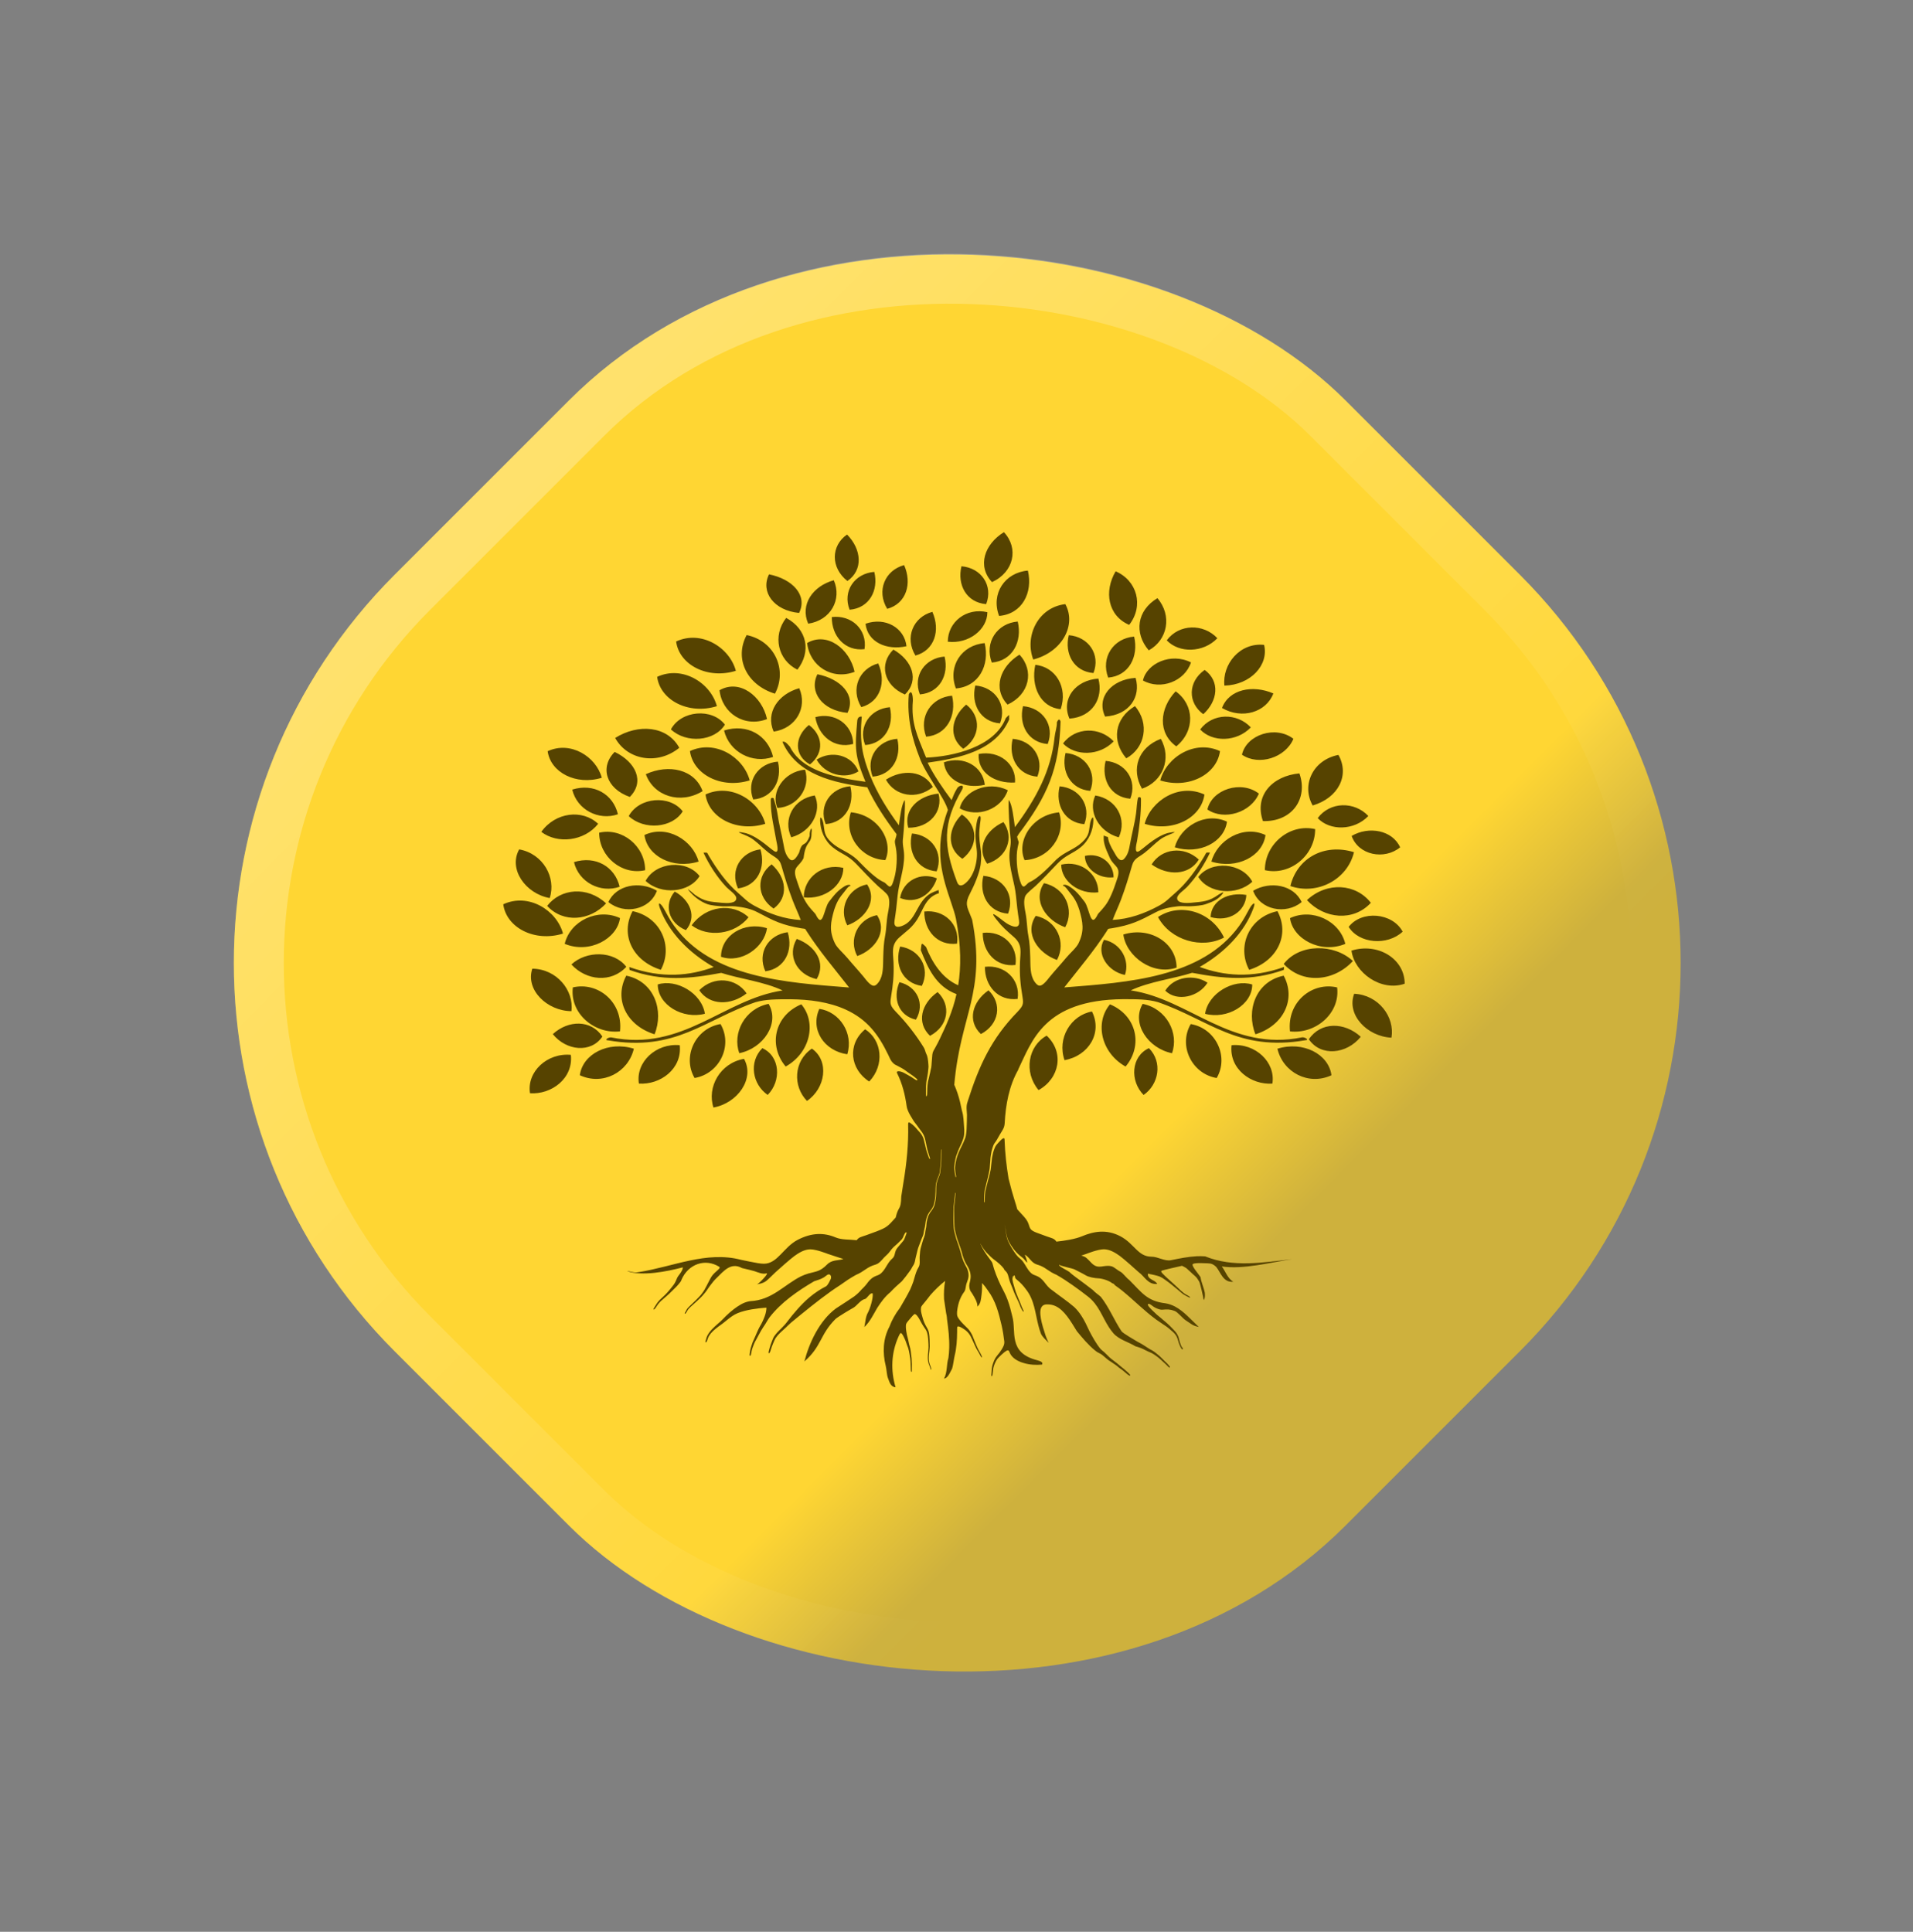
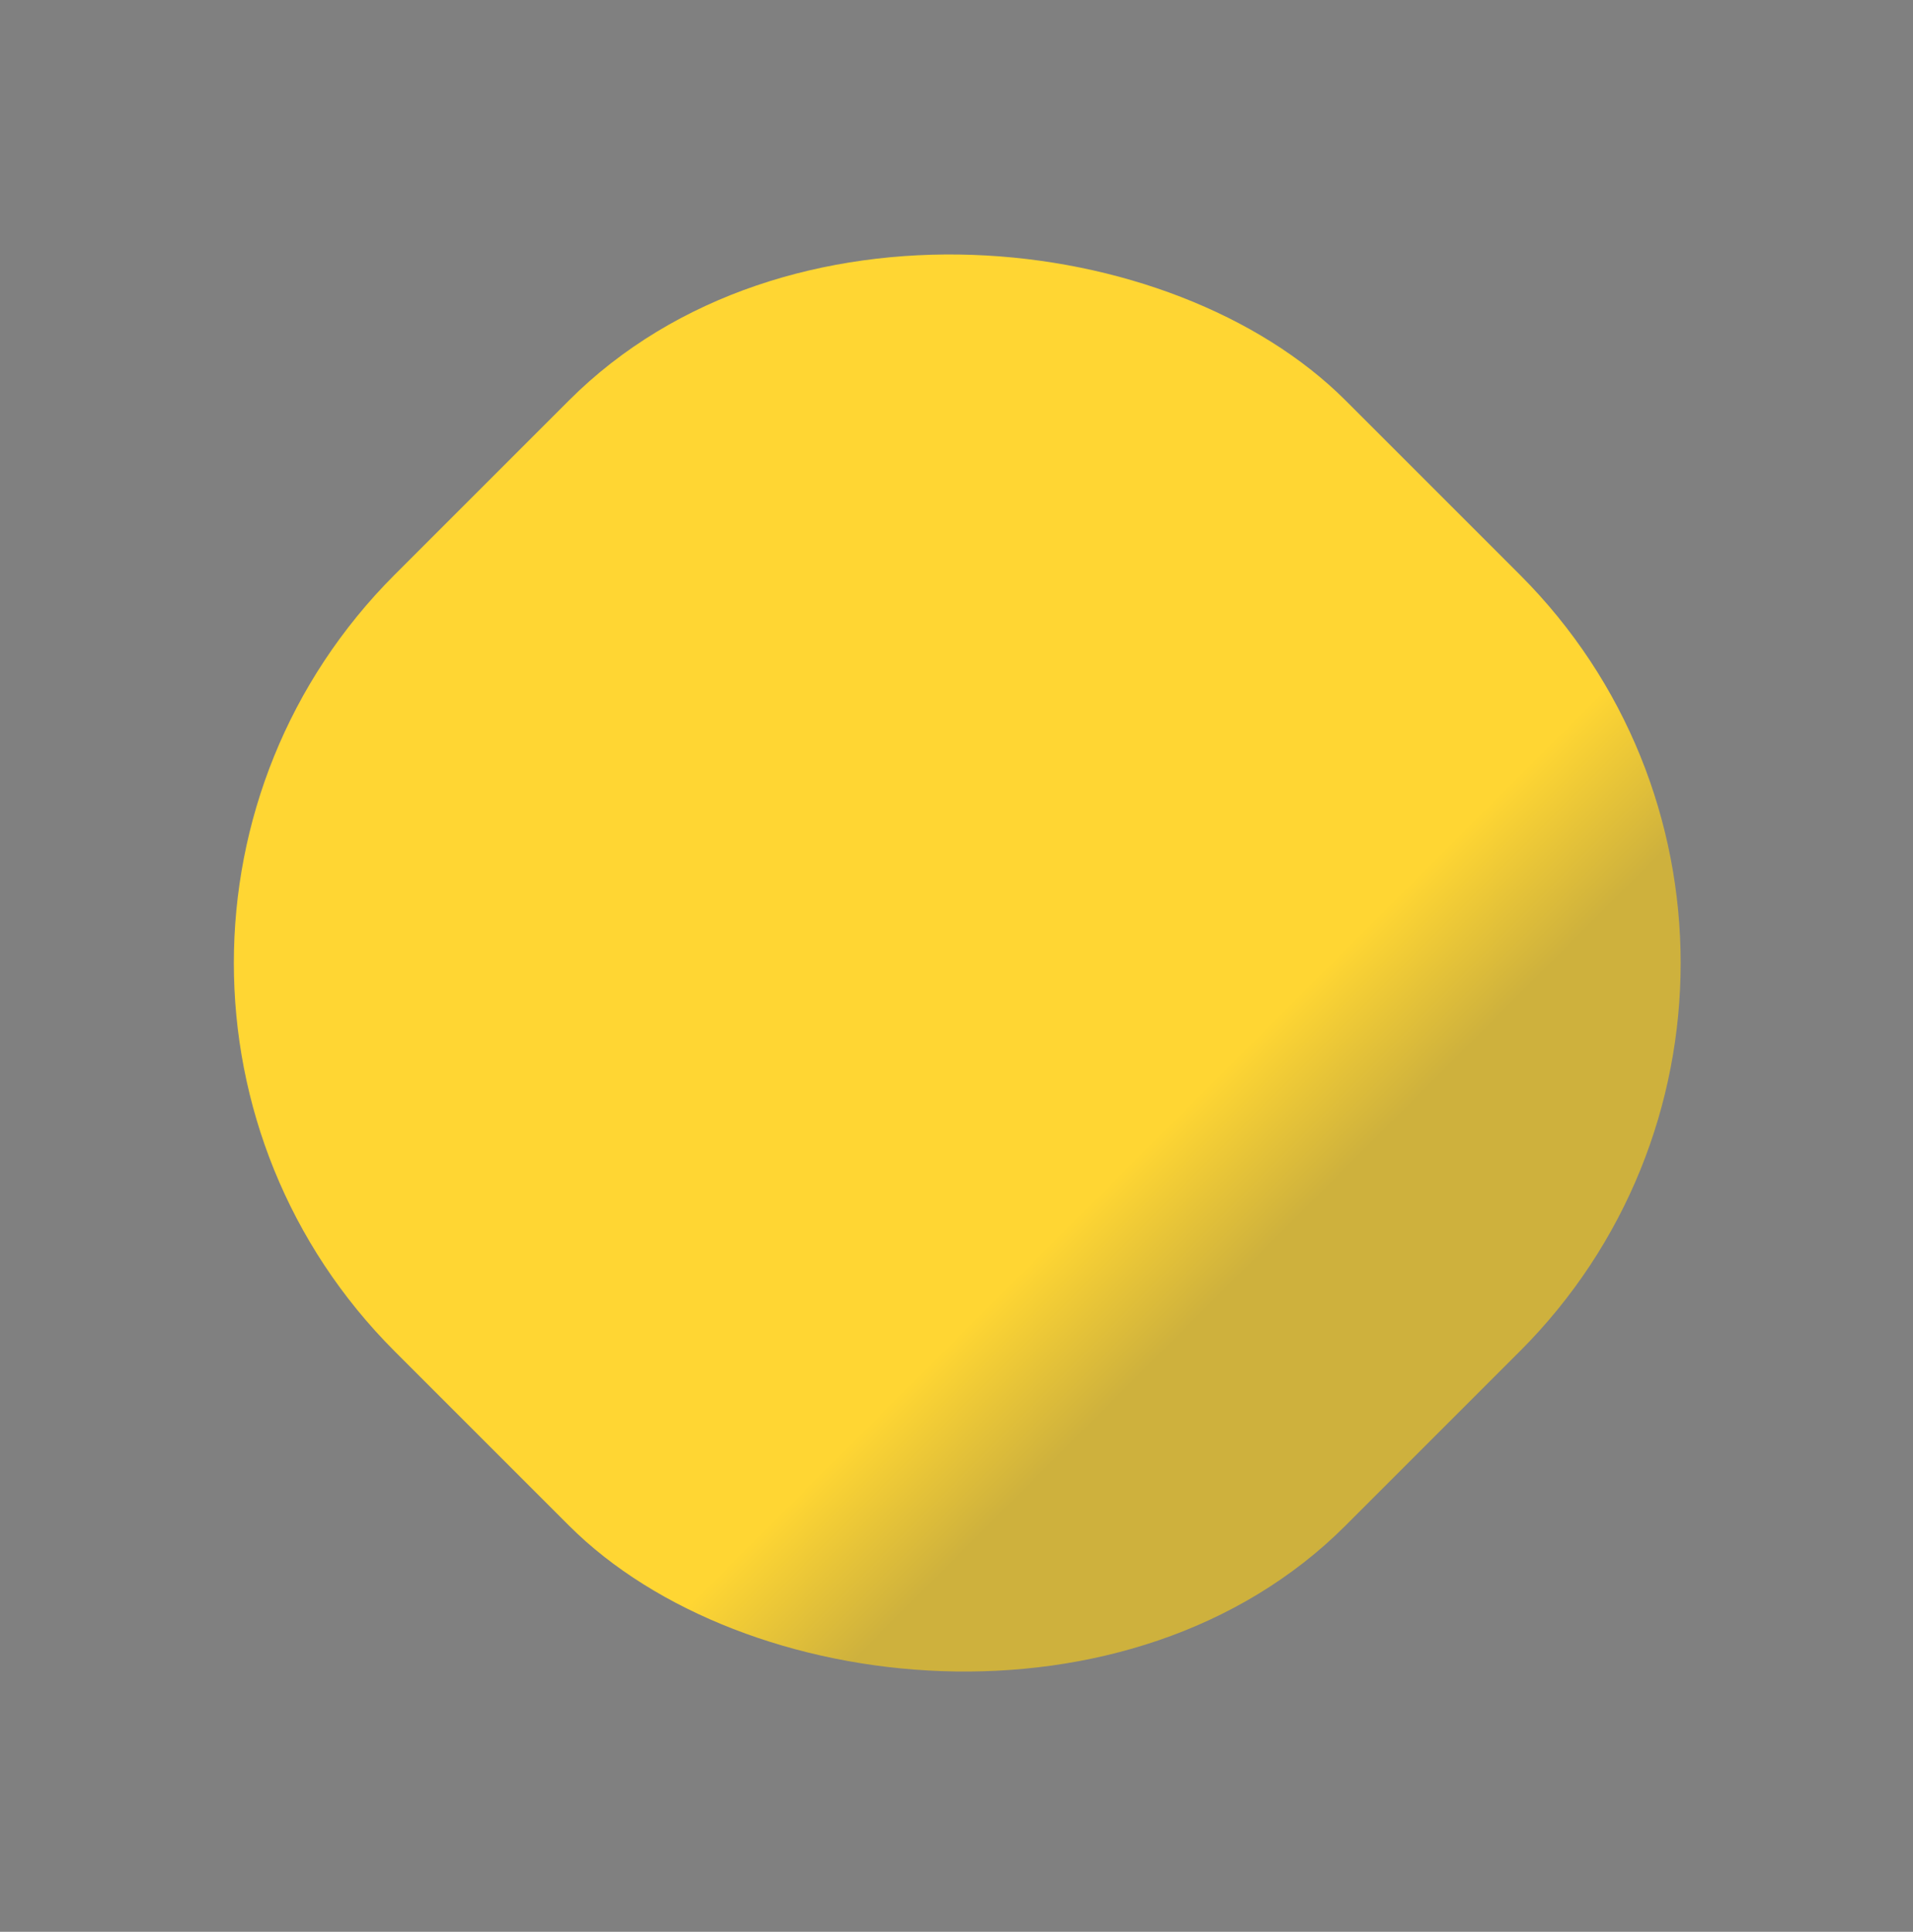
<svg xmlns="http://www.w3.org/2000/svg" width="101" height="102" viewBox="0 0 101 102" fill="none">
  <rect x="0" y="0" width="101" height="102" fill="#808080" stroke="none" />
  <rect x="0.335" y="50.847" width="71" height="71" rx="28.997" transform="rotate(-45 0.335 50.847)" fill="url(#paint0_linear_1899_151)" />
-   <rect x="2.199" y="50.847" width="68.364" height="68.364" rx="27.679" transform="rotate(-45 2.199 50.847)" stroke="url(#paint1_linear_1899_151)" stroke-opacity="0.28" stroke-width="2.636" />
-   <path fill-rule="evenodd" clip-rule="evenodd" d="M53.766 56.471C53.27 57.344 53.096 58.329 53.044 59.306C53.031 59.563 52.914 59.688 52.79 59.902C52.737 59.994 52.684 60.091 52.63 60.183C52.548 60.324 52.463 60.389 52.416 60.559C52.382 60.68 52.349 60.766 52.331 60.891C52.32 60.972 52.301 61.045 52.294 61.128C52.283 61.238 52.285 61.343 52.271 61.452C52.262 61.533 52.259 61.607 52.253 61.688C52.247 61.756 52.227 61.834 52.215 61.904C52.195 62.023 52.158 62.151 52.131 62.27C52.114 62.341 52.093 62.403 52.078 62.477C52.056 62.572 52.04 62.656 52.012 62.751C51.956 62.943 51.959 63.221 51.953 63.424C51.953 63.447 51.948 63.468 51.959 63.488C51.988 63.485 51.985 63.438 51.986 63.418C52.008 63.164 51.985 62.977 52.066 62.721C52.102 62.603 52.119 62.478 52.157 62.359C52.18 62.287 52.198 62.206 52.219 62.131C52.253 62.009 52.277 61.885 52.305 61.763C52.321 61.686 52.324 61.578 52.335 61.498C52.344 61.426 52.352 61.374 52.358 61.303C52.368 61.17 52.381 61.084 52.413 60.954C52.431 60.877 52.44 60.82 52.469 60.742C52.553 60.524 52.548 60.51 52.714 60.332C52.769 60.274 52.909 60.109 52.987 60.098C53.049 60.088 53.038 60.187 53.04 60.227C53.063 60.897 53.139 61.567 53.249 62.23C53.491 63.211 53.649 63.597 53.707 63.85L54.074 64.254C54.491 64.722 54.176 64.872 54.718 65.082C54.902 65.153 55.088 65.218 55.272 65.285C55.551 65.385 55.654 65.383 55.776 65.559C56.187 65.515 56.76 65.43 57.119 65.278C57.733 65.02 58.412 64.888 59.151 65.275C59.893 65.663 60.074 66.353 60.794 66.353C61.129 66.35 61.493 66.608 61.83 66.537C62.277 66.445 62.728 66.354 63.179 66.33C63.328 66.323 63.479 66.324 63.629 66.336C65.114 66.94 66.696 66.656 68.217 66.486C67.061 66.656 65.662 67.038 64.506 66.869C64.689 67.097 64.811 67.508 65.115 67.677C64.569 67.734 64.447 67.168 64.203 66.884C64.082 66.77 63.96 66.713 63.852 66.71C63.692 66.693 63.515 66.702 63.375 66.691C63.208 66.691 63.042 66.701 62.984 66.737C62.926 66.774 62.998 66.903 63.099 67.045C63.202 67.189 63.331 67.345 63.386 67.439C63.412 67.679 63.567 68.012 63.61 68.259C63.639 68.549 63.556 68.688 63.544 68.609C63.533 68.528 63.488 68.315 63.439 68.109C63.39 67.904 63.337 67.708 63.311 67.664C63.258 67.576 63.185 67.447 63.074 67.358C62.962 67.268 62.704 67.011 62.64 66.963C62.576 66.915 62.407 66.834 62.407 66.834C62.288 66.861 61.385 67.064 61.333 67.094C61.266 67.131 61.356 67.216 61.388 67.251C61.463 67.332 61.56 67.42 61.642 67.497C61.712 67.564 61.789 67.626 61.86 67.694C61.971 67.798 62.086 67.896 62.195 68.002C62.282 68.089 62.384 68.181 62.48 68.259C62.58 68.343 62.685 68.379 62.787 68.45C62.856 68.496 62.847 68.537 62.774 68.501C62.694 68.461 62.599 68.413 62.523 68.368C62.433 68.316 62.297 68.195 62.213 68.124C62.098 68.026 61.991 67.936 61.871 67.842C61.781 67.772 61.708 67.711 61.614 67.646C61.413 67.507 61.332 67.422 61.078 67.355C60.972 67.328 60.898 67.308 60.79 67.288C60.744 67.28 60.695 67.27 60.651 67.254C60.621 67.244 60.609 67.249 60.604 67.284C60.595 67.359 60.641 67.437 60.697 67.487C60.825 67.599 61.012 67.636 61.1 67.791C60.613 67.847 60.431 67.393 60.121 67.173C60.032 67.092 59.838 66.918 59.639 66.745C59.441 66.571 59.237 66.398 59.126 66.317C58.903 66.155 58.596 65.962 58.279 65.962C57.961 65.962 57.358 66.204 57.358 66.204L57.085 66.296C57.35 66.36 57.393 66.451 57.633 66.693C58.004 67.068 58.272 66.745 58.698 66.864C58.827 66.903 59.028 67.09 59.155 67.148C59.281 67.206 59.489 67.497 59.611 67.573C60.277 68.234 60.554 68.701 61.527 68.814C61.709 68.843 61.877 68.902 62.034 68.985C62.504 69.232 62.88 69.679 63.291 70.062C62.972 70.005 62.888 69.896 62.593 69.707C62.445 69.614 62.168 69.263 62.009 69.215C61.778 69.127 61.618 69.128 61.377 69.152C61.251 69.165 61.108 69.103 60.998 69.049C60.895 68.997 60.846 68.949 60.756 68.888C60.723 68.867 60.636 68.813 60.607 68.867C60.577 68.922 60.711 69.054 60.749 69.097C60.811 69.168 60.901 69.245 60.971 69.313C61.052 69.392 61.106 69.445 61.199 69.514C61.265 69.562 61.329 69.626 61.394 69.68C61.487 69.757 61.575 69.828 61.662 69.91C61.72 69.964 61.766 70.004 61.821 70.064C61.997 70.254 62.128 70.347 62.221 70.6C62.253 70.687 62.262 70.779 62.293 70.868C62.328 70.975 62.366 71.082 62.425 71.179C62.477 71.265 62.393 71.013 62.44 71.135C62.449 71.161 62.477 71.243 62.426 71.246C62.381 71.249 62.32 71.108 62.303 71.076C62.258 70.981 62.213 70.85 62.188 70.748C62.122 70.492 61.99 70.377 61.79 70.208C61.722 70.15 61.668 70.103 61.594 70.049C61.417 69.923 61.231 69.812 61.055 69.683C60.418 69.219 59.878 68.661 59.272 68.168C59.158 68.075 59.04 67.984 58.917 67.9C58.754 67.788 58.905 67.828 58.716 67.751C58.529 67.6 58.165 67.501 57.985 67.496C57.807 67.49 57.487 67.437 57.323 67.337C57.195 67.257 56.799 67.061 56.708 67.014C56.636 66.977 56.103 66.872 55.913 66.783C55.884 66.859 56.411 67.111 56.455 67.155C56.554 67.253 56.677 67.344 56.784 67.426C56.947 67.549 57.11 67.67 57.276 67.791C57.417 67.896 57.557 68.001 57.697 68.112C57.816 68.248 57.999 68.361 58.121 68.475C58.567 69.043 58.823 69.71 59.215 70.294C59.292 70.4 59.896 70.746 60.067 70.849C60.158 70.903 60.248 70.939 60.339 71.001C60.418 71.053 60.493 71.094 60.571 71.15C60.657 71.212 60.749 71.257 60.842 71.309C60.918 71.351 60.994 71.412 61.061 71.466C61.173 71.553 61.269 71.638 61.365 71.74C61.447 71.827 61.536 71.909 61.623 71.993C61.652 72.021 61.775 72.159 61.77 72.19C61.766 72.237 61.7 72.184 61.685 72.172C61.639 72.129 61.604 72.082 61.556 72.04C61.454 71.949 61.358 71.859 61.257 71.766C61.158 71.672 60.908 71.489 60.785 71.433C60.676 71.385 60.577 71.347 60.472 71.289C60.403 71.25 60.318 71.213 60.245 71.181C60.163 71.144 60.036 71.113 59.945 71.083C59.581 70.856 59.094 70.742 58.789 70.403C58.698 70.298 58.619 70.19 58.547 70.079C58.186 69.521 58.007 68.897 57.44 68.458C57.308 68.353 57.172 68.252 57.038 68.151C56.769 67.951 56.495 67.76 56.218 67.578C56.074 67.486 55.93 67.395 55.781 67.312C55.694 67.27 55.602 67.234 55.519 67.183C55.229 67.007 55.103 66.874 54.774 66.776L54.75 66.769C54.447 66.674 54.368 66.402 54.129 66.259C54.106 66.245 54.112 66.265 54.118 66.282C54.135 66.333 54.159 66.374 54.176 66.431C54.185 66.462 54.244 66.647 54.231 66.665C54.199 66.659 54.08 66.493 54.04 66.455C53.981 66.397 53.899 66.343 53.833 66.286C53.718 66.187 53.603 66.064 53.512 65.944C53.434 65.84 53.344 65.704 53.281 65.592C53.211 65.471 53.145 65.268 53.127 65.132C53.116 65.047 53.098 64.966 53.087 64.879C53.08 64.811 53.052 64.724 53.034 64.658C53.052 64.743 53.077 64.805 53.084 64.896C53.092 64.976 53.108 65.049 53.116 65.127C53.134 65.309 53.206 65.524 53.299 65.684C53.366 65.799 53.422 65.91 53.497 66.022C53.602 66.181 53.702 66.336 53.859 66.458C53.984 66.556 54.06 66.681 54.139 66.813C54.168 66.858 54.194 66.903 54.223 66.949C54.331 67.121 54.45 67.275 54.645 67.335C54.898 67.422 55.022 67.551 55.135 67.694C55.248 67.836 55.35 67.99 55.555 68.126C55.93 68.418 56.356 68.702 56.717 69.013C56.86 69.149 56.979 69.3 57.082 69.455C57.169 69.585 57.244 69.72 57.314 69.858C57.384 69.995 57.448 70.135 57.513 70.274C57.676 70.587 57.88 70.957 58.109 71.231C58.148 71.277 58.246 71.346 58.297 71.392C58.36 71.448 58.418 71.51 58.478 71.568C58.544 71.631 58.593 71.689 58.667 71.744C58.772 71.821 58.874 71.905 58.98 71.984C59.047 72.037 59.106 72.091 59.171 72.145C59.257 72.216 59.337 72.275 59.416 72.353C59.445 72.382 59.489 72.424 59.519 72.447C59.503 72.427 59.435 72.366 59.412 72.342C59.412 72.342 59.278 72.212 59.314 72.244C59.406 72.325 59.489 72.413 59.581 72.497C59.599 72.514 59.718 72.616 59.658 72.635C59.614 72.649 59.465 72.517 59.429 72.486C59.36 72.427 59.302 72.375 59.228 72.319C59.203 72.301 59.014 72.169 59.016 72.159C59.017 72.148 58.728 71.95 58.698 71.932C58.645 71.898 58.579 71.857 58.529 71.821C58.462 71.774 58.384 71.7 58.317 71.645C58.205 71.551 58.174 71.513 58.034 71.446C57.934 71.4 57.901 71.375 57.816 71.306C57.451 71.01 57.152 70.646 56.857 70.291C56.772 70.157 56.69 70.02 56.606 69.886C56.266 69.351 55.889 68.873 55.321 68.873C54.794 68.836 54.888 69.453 55.063 70.071C55.108 70.225 55.156 70.379 55.205 70.523C55.255 70.667 55.315 70.797 55.368 70.905C55.213 70.742 55.016 70.575 54.954 70.406C54.904 70.274 54.862 70.139 54.828 70.005C54.652 69.332 54.619 68.647 54.167 68.076C54.031 67.889 53.873 67.716 53.681 67.564C53.614 67.508 53.594 67.483 53.584 67.4C53.573 67.305 53.512 67.337 53.492 67.42C53.485 67.454 53.48 67.5 53.48 67.535C53.48 67.535 53.468 67.308 53.454 67.389C53.439 67.473 53.459 67.625 53.48 67.708C53.509 67.818 53.544 67.931 53.576 68.041C53.606 68.15 53.649 68.276 53.695 68.38C53.725 68.451 53.751 68.522 53.78 68.591C53.801 68.641 53.826 68.689 53.845 68.742C53.868 68.797 53.885 68.837 53.905 68.895C53.935 68.995 53.963 69.041 54.007 69.134C54.013 69.148 54.074 69.263 54.025 69.256C54.001 69.253 53.943 69.132 53.929 69.108C53.888 69.033 53.865 68.979 53.838 68.897C53.801 68.789 53.736 68.671 53.689 68.564C53.641 68.458 53.59 68.364 53.548 68.256C53.517 68.173 53.483 68.096 53.453 68.009C53.405 67.874 53.338 67.751 53.299 67.611C53.271 67.518 53.247 67.423 53.22 67.329C53.178 67.19 53.131 67.156 53.034 67.054C52.987 67.004 53.034 67.034 53.008 66.996C52.885 66.823 52.667 66.641 52.49 66.512C52.404 66.448 52.356 66.405 52.282 66.333C52.164 66.219 52.05 66.106 51.954 65.975C51.881 65.876 51.828 65.783 51.767 65.678C51.718 65.596 51.833 65.827 51.833 65.827C51.916 65.989 51.997 66.123 52.105 66.272C52.172 66.363 52.234 66.454 52.303 66.544C52.337 66.59 52.384 66.651 52.398 66.705C52.496 67.094 52.655 67.49 52.83 67.855C52.891 67.981 52.953 68.105 53.019 68.228C53.156 68.493 53.255 68.775 53.334 69.061C53.375 69.206 53.41 69.351 53.445 69.497C53.676 70.294 53.189 71.426 54.771 71.824C54.987 71.878 55.076 71.952 55.015 72.051C54.862 72.065 54.7 72.068 54.534 72.057C54.369 72.044 54.203 72.016 54.046 71.967C53.891 71.925 53.739 71.859 53.609 71.771C53.48 71.682 53.372 71.57 53.312 71.428C53.27 71.334 53.262 71.256 53.133 71.323C53.034 71.374 52.717 71.666 52.65 71.76C52.56 71.888 52.469 72.102 52.443 72.251C52.426 72.359 52.423 72.467 52.405 72.572C52.402 72.593 52.388 72.673 52.352 72.662C52.326 72.653 52.341 72.556 52.343 72.532C52.358 72.322 52.352 72.202 52.425 71.996C52.49 71.814 52.53 71.716 52.656 71.563C52.749 71.451 52.815 71.37 52.889 71.245C52.973 71.101 53.041 70.985 53.022 70.816C52.988 70.531 52.944 70.252 52.879 69.971C52.726 69.315 52.568 68.684 52.148 68.124C52.055 67.985 51.957 67.856 51.851 67.743C51.851 67.941 51.851 68.154 51.822 68.367C51.79 68.593 51.79 68.82 51.607 68.99C51.604 68.738 51.463 68.53 51.338 68.315C51.281 68.217 51.234 68.195 51.199 68.07C51.16 67.931 51.169 67.832 51.204 67.694C51.277 67.417 51.259 67.213 51.134 66.952C51.099 66.878 51.045 66.801 51.004 66.726C50.96 66.645 50.936 66.597 50.899 66.51C50.825 66.329 50.79 66.141 50.726 65.957C50.697 65.873 50.677 65.796 50.644 65.711C50.61 65.627 50.583 65.538 50.549 65.451C50.506 65.342 50.485 65.214 50.45 65.101C50.493 65.23 50.513 65.349 50.564 65.48C50.599 65.569 50.63 65.66 50.665 65.749C50.695 65.827 50.718 65.913 50.747 65.992C50.791 66.114 50.82 66.245 50.864 66.37C50.89 66.441 50.916 66.514 50.951 66.583C50.972 66.625 50.924 66.523 50.924 66.522C50.858 66.367 50.82 66.228 50.774 66.069C50.752 65.989 50.721 65.911 50.695 65.832C50.671 65.755 50.637 65.674 50.61 65.597C50.577 65.505 50.543 65.424 50.517 65.331C50.493 65.241 50.47 65.157 50.444 65.068C50.386 64.879 50.382 64.595 50.377 64.395C50.373 64.218 50.368 64.039 50.368 63.861C50.368 63.718 50.401 63.563 50.41 63.418C50.42 63.286 50.444 63.156 50.447 63.024C50.447 63.005 50.449 62.997 50.444 62.98C50.421 62.984 50.427 62.992 50.424 63.018C50.412 63.116 50.407 63.21 50.392 63.308C50.38 63.4 50.379 63.489 50.363 63.584C50.345 63.704 50.334 63.81 50.336 63.931C50.336 64.226 50.331 64.548 50.356 64.841C50.366 64.957 50.383 65.027 50.415 65.139C50.452 65.264 50.47 65.374 50.517 65.499C50.551 65.589 50.581 65.681 50.613 65.772C50.639 65.847 50.659 65.925 50.685 66.002C50.727 66.126 50.752 66.262 50.793 66.39C50.844 66.551 50.887 66.654 50.969 66.805C51.026 66.908 51.062 66.963 51.096 67.077C51.166 67.311 51.146 67.466 51.058 67.69C51.007 67.814 51 67.89 50.978 68.018C50.953 68.184 50.908 68.192 50.823 68.33C50.714 68.508 50.642 68.691 50.593 68.89C50.564 69.009 50.543 69.131 50.529 69.256C50.526 69.459 50.517 69.481 50.637 69.655C50.764 69.838 50.957 70.001 51.114 70.164C51.201 70.257 51.307 70.433 51.353 70.548C51.379 70.614 51.406 70.677 51.431 70.745C51.479 70.879 51.545 71.01 51.598 71.144C51.621 71.202 51.664 71.28 51.696 71.336C51.729 71.397 51.758 71.438 51.788 71.504C51.801 71.531 51.852 71.636 51.848 71.656C51.839 71.698 51.798 71.642 51.788 71.628C51.743 71.551 51.712 71.476 51.662 71.398C51.629 71.348 51.592 71.282 51.562 71.229C51.533 71.179 51.508 71.115 51.482 71.063C51.426 70.949 51.376 70.837 51.326 70.721C51.221 70.481 51.109 70.313 50.875 70.166C50.828 70.136 50.561 69.956 50.537 70.075C50.529 70.112 50.534 70.285 50.532 70.336C50.528 70.749 50.505 71.169 50.404 71.573C50.368 71.718 50.318 72.128 50.267 72.267C50.114 72.561 50.024 72.764 49.841 72.792C50.024 72.451 49.963 72.055 50.072 71.706C50.097 71.533 50.111 71.36 50.115 71.186C50.13 70.663 50.071 70.183 50.001 69.666C49.99 69.587 49.996 69.534 49.977 69.45C49.961 69.384 49.951 69.337 49.942 69.269C49.908 69.044 49.873 68.82 49.843 68.596C49.835 68.435 49.834 68.275 49.843 68.113C49.852 67.953 49.87 67.792 49.901 67.632C49.756 67.745 49.62 67.865 49.491 67.99C49.361 68.114 49.24 68.244 49.121 68.379C49.005 68.533 48.883 68.685 48.76 68.834C48.652 68.965 48.617 68.985 48.621 69.158C48.625 69.288 48.667 69.418 48.701 69.544C48.757 69.753 48.824 69.913 48.938 70.102C48.992 70.191 49.03 70.292 49.048 70.391C49.084 70.596 49.084 70.874 49.086 71.086C49.086 71.152 49.075 71.243 49.069 71.313C49.06 71.401 49.046 71.482 49.04 71.573C49.031 71.715 49.03 71.823 49.065 71.963C49.092 72.075 49.156 72.173 49.17 72.291C49.174 72.329 49.15 72.338 49.135 72.292C49.11 72.214 49.097 72.17 49.063 72.092C49.004 71.959 48.982 71.811 48.984 71.668C48.987 71.49 49.014 71.323 49.022 71.148C49.026 71.052 49.016 70.908 49.01 70.809C48.999 70.64 48.985 70.411 48.906 70.261C48.874 70.2 48.858 70.174 48.816 70.118C48.701 69.954 48.621 69.805 48.529 69.632C48.498 69.577 48.357 69.34 48.27 69.391C48.218 69.422 47.979 69.706 47.929 69.77C47.83 69.896 47.828 69.913 47.827 70.066C47.825 70.159 47.862 70.391 47.883 70.484C47.906 70.582 47.936 70.67 47.955 70.768C47.968 70.839 47.987 70.91 48 70.982C48.017 71.06 48.047 71.123 48.061 71.208C48.076 71.304 48.095 71.389 48.102 71.487C48.11 71.567 48.125 71.641 48.131 71.722C48.147 71.925 48.147 72.153 48.143 72.358C48.143 72.373 48.148 72.451 48.114 72.436C48.083 72.42 48.084 72.234 48.084 72.195C48.078 71.981 48.073 71.776 48.031 71.566C48.014 71.486 48.008 71.414 47.988 71.333C47.964 71.238 47.955 71.177 47.913 71.086C47.886 71.023 47.868 70.959 47.845 70.895C47.815 70.812 47.796 70.752 47.755 70.67C47.729 70.617 47.629 70.384 47.562 70.386C47.513 70.387 47.451 70.546 47.432 70.587C47.052 71.441 47.02 72.362 47.283 73.249C47.009 73.221 46.96 72.957 46.887 72.781C46.816 72.605 46.811 72.308 46.766 72.129C46.59 71.425 46.613 70.697 46.96 70.045C47.024 69.872 47.102 69.703 47.195 69.538C47.286 69.374 47.393 69.212 47.513 69.057C47.609 68.894 47.705 68.732 47.796 68.569C47.888 68.406 47.977 68.242 48.058 68.079C48.117 67.944 48.172 67.808 48.221 67.67C48.283 67.467 48.332 67.257 48.422 67.05C48.503 66.885 48.554 66.865 48.559 66.664C48.562 66.546 48.548 66.436 48.558 66.316C48.571 66.13 48.58 65.978 48.638 65.798C48.69 65.634 48.724 65.481 48.789 65.321C48.855 65.162 48.841 65.049 48.879 64.892C48.908 64.777 48.909 64.703 48.918 64.59C48.928 64.475 48.981 64.264 49.031 64.158C49.084 64.051 49.121 64.002 49.194 63.907C49.267 63.812 49.336 63.667 49.36 63.552C49.371 63.499 49.381 63.441 49.39 63.389C49.438 63.142 49.422 62.887 49.431 62.638C49.438 62.449 49.527 62.237 49.597 62.06C49.654 61.915 49.648 61.773 49.671 61.624C49.713 61.334 49.701 61.013 49.706 60.72C49.706 60.67 49.69 60.678 49.687 60.718C49.678 60.861 49.681 61.022 49.678 61.167C49.675 61.337 49.667 61.478 49.642 61.647C49.619 61.807 49.629 61.918 49.561 62.077C49.502 62.216 49.422 62.427 49.406 62.574C49.393 62.676 49.397 62.806 49.393 62.914C49.387 63.097 49.38 63.256 49.34 63.438C49.31 63.577 49.314 63.607 49.244 63.74C49.203 63.819 49.186 63.848 49.13 63.917C49.03 64.037 48.955 64.179 48.914 64.328C48.882 64.448 48.864 64.504 48.853 64.631C48.842 64.749 48.827 64.809 48.798 64.922C48.768 65.038 48.772 65.135 48.724 65.254C48.702 65.306 48.678 65.356 48.657 65.409C48.605 65.538 48.564 65.664 48.512 65.793C48.454 65.938 48.433 66.045 48.398 66.192C48.383 66.263 48.361 66.329 48.346 66.4C48.316 66.544 48.3 66.696 48.21 66.824C48.177 66.872 48.163 66.899 48.137 66.95C48.107 67.008 48.07 67.061 48.032 67.114C47.891 67.311 47.758 67.487 47.617 67.65C47.51 67.743 47.405 67.835 47.303 67.931C47.201 68.026 47.103 68.126 47.008 68.227C46.861 68.347 46.738 68.479 46.625 68.62C46.513 68.76 46.412 68.908 46.315 69.058C46.12 69.388 45.937 69.785 45.634 70.069C45.695 69.785 45.697 69.517 45.832 69.288C45.94 69.078 46.106 68.55 46.076 68.296C45.91 68.238 45.794 68.577 45.64 68.596C45.435 68.645 45.222 68.958 45.057 69.049C44.891 69.139 44.249 69.521 44.113 69.643C43.283 70.468 43.384 71.09 42.47 71.884C42.714 70.92 43.262 69.729 44.138 69.084C44.305 68.973 44.474 68.865 44.637 68.76C44.8 68.655 44.958 68.55 45.104 68.448C45.251 68.335 45.379 68.217 45.482 68.09C45.617 67.964 45.733 67.835 45.826 67.701C45.939 67.559 46.064 67.43 46.315 67.344C46.67 67.23 46.782 66.808 47.009 66.551C47.05 66.505 47.084 66.478 47.128 66.435C47.25 66.316 47.233 66.164 47.3 66.013C47.349 65.904 47.492 65.758 47.574 65.656C47.676 65.529 47.725 65.504 47.778 65.345C47.801 65.277 47.831 65.208 47.854 65.14C47.885 65.048 47.825 65.042 47.778 65.118C47.709 65.224 47.687 65.358 47.6 65.45C47.553 65.499 47.498 65.549 47.449 65.6C47.33 65.724 47.189 65.819 47.081 65.95C46.995 66.052 46.945 66.144 46.842 66.238C46.729 66.338 46.65 66.425 46.551 66.536C46.452 66.645 46.364 66.729 46.213 66.776L46.188 66.783C45.86 66.881 45.732 67.014 45.444 67.19C45.36 67.241 45.269 67.277 45.179 67.322C45.031 67.403 44.887 67.493 44.745 67.585C44.613 67.676 44.482 67.767 44.352 67.858C44.191 67.961 44.032 68.068 43.877 68.178C43.146 68.699 42.457 69.266 41.767 69.834C41.674 69.91 41.583 70.008 41.493 70.092C41.386 70.193 41.278 70.292 41.17 70.391C41.112 70.444 40.996 70.578 40.955 70.643C40.905 70.722 40.879 70.793 40.841 70.877C40.776 71.02 40.73 71.155 40.684 71.304C40.678 71.326 40.631 71.492 40.582 71.441C40.56 71.416 40.616 71.233 40.625 71.199C40.662 71.064 40.704 70.941 40.758 70.81C40.802 70.702 40.817 70.643 40.887 70.539C40.928 70.48 40.989 70.41 41.036 70.353C41.094 70.285 41.181 70.208 41.246 70.142C41.365 70.021 41.461 69.923 41.561 69.788C41.892 69.352 42.294 68.88 42.714 68.519C42.865 68.39 43.022 68.272 43.189 68.163C43.329 68.07 43.474 67.987 43.626 67.911C43.748 67.798 43.809 67.627 43.862 67.529C43.885 67.461 43.888 67.382 43.841 67.326C43.743 67.209 43.602 67.383 43.512 67.437C43.34 67.544 43.165 67.592 42.988 67.649C42.113 68.161 41.24 68.766 40.63 69.555C40.579 69.621 40.529 69.71 40.485 69.78C40.455 69.826 40.43 69.873 40.4 69.922C40.324 70.038 40.244 70.147 40.177 70.268C40.132 70.346 40.095 70.41 40.054 70.492C40.013 70.576 39.961 70.663 39.917 70.748C39.884 70.81 39.852 70.859 39.824 70.927C39.768 71.062 39.704 71.223 39.678 71.364C39.667 71.419 39.657 71.472 39.646 71.526C39.638 71.56 39.661 71.482 39.661 71.482C39.675 71.426 39.684 71.368 39.699 71.313C39.687 71.364 39.66 71.563 39.611 71.584C39.55 71.611 39.584 71.453 39.587 71.431C39.602 71.316 39.612 71.252 39.649 71.138C39.695 70.993 39.73 70.871 39.798 70.734C39.832 70.667 39.861 70.587 39.894 70.518C39.938 70.424 39.969 70.333 40.016 70.24C40.05 70.171 40.072 70.115 40.114 70.045C40.176 69.939 40.228 69.852 40.276 69.739C40.314 69.649 40.346 69.579 40.378 69.489C40.43 69.338 40.464 69.202 40.464 69.043C39.976 69.081 39.396 69.152 38.947 69.334C38.737 69.419 38.556 69.56 38.382 69.699C38.295 69.768 38.221 69.832 38.13 69.899C38.059 69.949 37.994 69.995 37.925 70.048C37.72 70.208 37.568 70.323 37.429 70.545C37.368 70.643 37.355 70.771 37.304 70.844C37.274 70.888 37.225 70.893 37.246 70.82C37.269 70.748 37.288 70.667 37.312 70.597C37.355 70.471 37.483 70.298 37.578 70.198C37.673 70.1 37.785 69.995 37.888 69.905C37.935 69.862 37.983 69.824 38.031 69.781C38.13 69.692 38.225 69.587 38.321 69.492C38.46 69.358 38.588 69.24 38.743 69.124C38.978 68.948 39.243 68.769 39.544 68.712C39.567 68.708 39.588 68.705 39.611 68.702C40.767 68.645 41.376 67.852 42.294 67.388C42.419 67.331 42.547 67.282 42.676 67.243C43.105 67.124 43.296 67.143 43.667 66.767C43.924 66.507 44.252 66.563 44.53 66.478L43.707 66.206C43.707 66.206 43.104 65.965 42.785 65.965C42.467 65.965 42.161 66.158 41.939 66.32C41.717 66.48 41.124 67.014 40.943 67.175C40.764 67.337 40.657 67.466 40.464 67.627C40.272 67.791 39.894 67.821 39.978 67.803C40.021 67.795 40.19 67.64 40.322 67.493C40.455 67.346 40.553 67.209 40.455 67.237C40.26 67.294 39.999 67.172 39.826 67.116C39.739 67.088 39.445 67.017 39.176 66.955C38.583 66.625 38.203 67.122 37.83 67.483C37.705 67.603 37.621 67.707 37.519 67.845C37.466 67.918 37.417 67.978 37.368 68.055C37.285 68.187 37.189 68.303 37.084 68.418C37.039 68.465 37.011 68.499 36.96 68.545C36.846 68.65 36.744 68.755 36.624 68.856C36.551 68.916 36.362 69.088 36.316 69.162C36.296 69.192 36.194 69.406 36.155 69.362C36.138 69.344 36.184 69.278 36.194 69.259C36.269 69.118 36.261 69.114 36.38 68.993C36.453 68.918 36.519 68.854 36.598 68.784C36.708 68.688 36.813 68.57 36.916 68.466C37.009 68.374 37.132 68.205 37.196 68.095C37.277 67.955 37.346 67.809 37.422 67.666C37.52 67.478 37.56 67.378 37.717 67.222C37.792 67.148 37.895 67.07 37.959 66.997C37.992 66.96 38.02 66.921 37.97 66.885C37.239 66.431 36.342 66.729 35.977 67.579C35.971 67.647 35.85 67.778 35.802 67.836C35.731 67.918 35.68 67.972 35.601 68.045C35.509 68.129 35.435 68.218 35.339 68.302C35.232 68.397 35.133 68.493 35.022 68.584C34.876 68.704 34.777 68.803 34.676 68.959C34.666 68.976 34.539 69.193 34.506 69.134C34.492 69.108 34.57 68.997 34.585 68.971C34.667 68.833 34.73 68.742 34.844 68.624C34.928 68.537 35.031 68.457 35.116 68.367C35.202 68.276 35.281 68.198 35.358 68.1C35.412 68.032 35.464 67.965 35.52 67.897C35.604 67.795 35.669 67.679 35.715 67.558C35.767 67.413 35.821 67.363 35.91 67.239C35.977 67.143 36.051 67.031 36.053 66.915C35.202 67.142 33.892 67.397 33.102 67.114C33.285 67.114 33.468 67.227 33.711 67.17C35.537 66.886 37.3 66.036 39.128 66.519C39.294 66.553 39.453 66.587 39.602 66.617C39.899 66.678 40.151 66.725 40.331 66.725C41.051 66.725 41.368 65.854 42.109 65.467C42.851 65.081 43.501 65.076 44.115 65.335C44.448 65.474 44.829 65.437 45.229 65.484C45.349 65.319 45.453 65.318 45.727 65.221C45.911 65.156 46.097 65.089 46.281 65.018C46.823 64.808 46.871 64.754 47.289 64.287C47.438 63.641 47.565 63.936 47.583 63.178L47.703 62.41C47.868 61.415 47.971 60.409 47.947 59.402C47.946 59.324 47.938 59.212 48.057 59.291C48.238 59.412 48.335 59.529 48.471 59.688C48.545 59.774 48.606 59.824 48.666 59.929C48.731 60.042 48.762 60.119 48.789 60.247C48.81 60.349 48.842 60.438 48.861 60.542C48.874 60.617 48.897 60.691 48.917 60.765C48.932 60.819 48.955 60.871 48.972 60.928C48.985 60.974 49.052 61.175 49.078 61.194C49.112 61.216 49.103 61.158 49.098 61.145C49.078 61.066 49.043 60.985 49.022 60.903C49.005 60.842 48.984 60.789 48.969 60.727C48.952 60.653 48.935 60.602 48.923 60.524C48.908 60.419 48.876 60.319 48.858 60.211C48.825 60.015 48.734 59.838 48.605 59.682C48.538 59.601 48.477 59.502 48.41 59.415C48.334 59.317 48.256 59.222 48.194 59.115C48.098 58.951 48 58.81 47.932 58.631C47.898 58.545 47.882 58.499 47.868 58.406C47.787 57.811 47.638 57.212 47.365 56.666C47.289 56.513 47.544 56.571 47.615 56.598C47.716 56.635 47.821 56.701 47.917 56.753C48.049 56.824 48.143 56.88 48.265 56.966C48.291 56.984 48.408 57.074 48.434 57.029C48.454 56.994 48.34 56.912 48.312 56.888C48.151 56.756 47.973 56.654 47.807 56.525C47.691 56.437 47.544 56.36 47.413 56.292C47.248 56.205 47.233 56.221 47.1 56.072C47.018 55.979 46.948 55.806 46.893 55.69C46.389 54.646 45.803 53.839 44.669 53.315C43.769 52.9 42.726 52.771 41.73 52.761C40.987 52.761 40.43 52.761 39.888 52.916C37.189 53.844 35.671 55.548 32.09 54.928C31.904 54.928 32.076 54.773 32.262 54.773C36.044 55.546 38.206 52.761 41.319 52.297C40.349 51.833 39.035 51.678 38.079 51.368C36.437 51.678 34.966 51.833 33.239 51.214C33.225 51.059 33.225 51.059 33.225 51.059C34.952 51.678 36.423 51.523 37.68 51.059C36.357 50.305 35.304 49.216 34.839 47.947C34.695 47.551 34.9 47.71 35.042 47.96C35.237 48.306 35.352 48.556 35.598 48.895C37.571 51.628 41.475 51.877 44.774 52.136L44.832 52.142C44.062 51.156 43.258 50.216 42.594 49.178C42.484 49.005 42.55 49.054 42.318 49.017C41.286 48.843 40.875 48.634 39.992 48.167C39.635 47.978 39.227 47.899 38.824 47.856C38.617 47.834 38.387 47.866 38.16 47.855C37.922 47.843 37.575 47.815 37.349 47.741C36.94 47.591 36.584 47.298 36.342 46.989C36.223 46.834 36.683 47.24 36.686 47.242C37.195 47.604 37.495 47.611 38.113 47.669C38.367 47.693 38.908 47.719 38.871 47.403C38.85 47.22 38.519 47.013 38.358 46.846C37.862 46.326 37.425 45.633 37.14 45.021C37.387 45.018 37.301 44.984 37.431 45.2C37.848 45.896 38.347 46.62 39.01 47.183C39.317 47.445 39.436 47.609 39.832 47.825C40.572 48.228 41.409 48.538 42.277 48.575C42.146 48.227 41.979 47.876 41.843 47.521C41.606 46.898 41.435 46.325 41.252 45.694C41.146 45.324 40.923 45.284 40.601 45.038C40.313 44.815 40.066 44.554 39.795 44.347C39.568 44.174 39.357 44.104 39.09 43.991C38.812 43.871 39.352 43.983 39.401 43.998C40.136 44.23 40.736 44.908 40.936 44.969C41.15 45.034 41.009 44.519 40.992 44.414C40.872 43.709 40.691 43.021 40.694 42.317C40.694 42.198 40.677 42.086 40.843 42.144C40.913 42.377 41.009 42.689 41.044 42.943C41.123 43.508 41.268 44.028 41.367 44.584C41.414 44.852 41.468 45.148 41.692 45.368C41.918 45.569 42.119 45.142 42.189 45.024C42.38 44.307 42.49 44.824 42.749 44.133C42.719 43.866 42.91 43.502 42.846 43.988C42.845 44.632 42.548 44.311 42.426 45.305C42.206 45.782 41.794 45.737 42.059 46.458C42.097 46.562 42.263 47.138 42.522 47.589C42.731 47.954 43.031 48.207 43.067 48.284C43.454 49.094 43.492 47.973 43.768 47.612C44.028 47.281 44.208 47.029 44.6 46.789C44.841 46.651 44.975 46.758 44.868 46.784C44.768 46.811 44.664 46.983 44.6 47.06C44.296 47.425 44.179 47.619 44.037 48.055C43.856 48.701 43.763 49.14 44.081 49.808C44.197 50.05 44.538 50.339 44.736 50.578C45.018 50.917 45.315 51.235 45.598 51.578C45.701 51.703 45.963 52.081 46.161 52.046C46.266 52.027 46.348 51.912 46.4 51.844C46.651 51.488 46.618 50.974 46.632 50.554C46.645 50.13 46.654 49.82 46.733 49.399C46.807 49.013 46.799 48.636 46.875 48.238C46.925 47.974 47.018 47.538 46.875 47.281C46.767 47.117 46.513 46.929 46.353 46.784C45.94 46.394 45.593 46.021 45.208 45.616C44.753 45.138 44.43 45.108 43.97 44.74C43.523 44.382 43.311 43.823 43.3 43.336C43.293 42.966 43.442 43.309 43.466 43.447C43.551 43.897 43.483 44.096 43.905 44.486C44.311 44.861 44.807 44.974 45.252 45.388C45.442 45.569 46.149 46.359 46.668 46.581C46.776 46.628 46.903 46.826 46.989 46.813C47.1 46.796 47.161 46.542 47.209 46.384C47.341 45.945 47.391 45.219 47.298 44.76C47.213 44.336 47.239 44.458 47.327 44.12C47.311 44.13 47.347 44.028 47.332 44.039C46.743 43.258 46.201 42.45 45.788 41.567C43.993 41.337 42.065 40.9 41.309 39.171C41.429 39.126 41.519 39.215 41.698 39.418C42.19 40.419 43.356 40.85 44.561 41.093C44.941 41.17 45.325 41.228 45.694 41.279C45.127 39.896 45.126 39.539 45.263 38.03C45.293 37.88 45.369 37.827 45.497 37.837C45.377 39.174 45.529 39.913 45.94 40.951C46.315 41.897 46.855 42.753 47.46 43.576C47.525 43.11 47.594 42.476 47.767 42.242C47.81 42.413 47.72 43.941 47.681 44.202C47.621 44.601 47.729 44.793 47.735 45.169C47.746 45.883 47.458 46.594 47.388 47.308C47.347 47.761 47.301 48.156 47.228 48.606C47.17 48.971 47.393 49.009 47.731 48.843C48.395 48.515 48.408 47.608 49.132 47.172C49.202 47.132 49.374 47.057 49.553 46.992L49.569 47.161C49.509 47.182 49.468 47.196 49.464 47.198C48.844 47.449 48.733 48.062 48.427 48.545C48.128 49.005 47.897 49.127 47.493 49.485C47.032 49.895 47.155 50.274 47.175 50.806C47.203 51.522 47.152 51.966 47.04 52.66C46.98 53.022 47.017 53.119 47.3 53.424C47.85 53.986 48.36 54.641 48.766 55.299C48.818 55.383 48.845 55.474 48.873 55.568C48.889 55.623 48.926 55.681 48.946 55.741C48.995 55.889 49.016 56.161 49.022 56.32C49.025 56.378 49.005 56.476 49.001 56.542C48.995 56.605 48.993 56.641 48.981 56.706C48.963 56.796 48.958 56.88 48.937 56.966C48.879 57.199 48.888 57.477 48.886 57.717C48.886 57.745 48.882 57.867 48.905 57.882C48.955 57.913 48.953 57.681 48.953 57.66C48.961 57.43 48.961 57.189 49.03 56.968C49.054 56.891 49.06 56.813 49.083 56.73C49.098 56.675 49.11 56.638 49.119 56.578C49.13 56.502 49.148 56.445 49.165 56.373C49.179 56.313 49.182 56.19 49.188 56.123C49.199 55.979 49.209 55.832 49.223 55.69C49.237 55.536 49.31 55.438 49.384 55.305C49.47 55.152 49.549 54.998 49.623 54.841C49.937 54.179 50.289 53.438 50.5 52.49C49.401 52.078 48.987 51.103 48.614 50.167C48.672 49.8 48.605 49.724 48.889 49.998C49.193 50.758 49.7 51.635 50.59 52.024C50.742 51.08 50.75 49.943 50.471 48.508C50.426 48.278 50.325 47.977 50.208 47.628C49.791 46.388 49.252 44.874 50.045 42.767C49.864 42.104 48.832 40.822 48.553 40.007C48.169 39.038 47.872 37.902 47.984 36.655C48.134 36.371 48.2 36.732 48.197 36.996C48.09 38.184 48.454 38.895 48.819 39.818C48.844 39.881 48.87 39.942 48.896 40.003C50.312 39.945 52.504 39.453 53.102 37.916C53.346 37.678 53.261 37.713 53.282 37.984C52.56 39.635 50.7 40.027 48.976 40.27C49.301 40.941 49.791 41.642 50.24 42.247C50.376 41.926 50.354 41.929 50.552 41.593C50.707 41.425 50.933 41.435 50.796 41.692C49.742 43.494 49.811 44.658 50.528 46.566C50.595 46.745 50.704 46.811 50.902 46.688C51.45 46.302 51.638 45.413 51.566 44.842C51.504 44.346 51.467 44.073 51.545 43.568C51.556 43.502 51.61 43.065 51.741 43.092C51.816 43.108 51.747 43.451 51.741 43.505C51.68 43.988 51.69 44.239 51.761 44.716C51.814 45.061 51.817 45.258 51.779 45.605C51.776 45.63 51.773 45.656 51.77 45.683C51.699 46.14 51.438 46.743 51.218 47.166C50.928 47.716 51.051 47.87 51.265 48.404C51.285 48.457 51.306 48.509 51.327 48.562C52.076 52.426 50.695 53.589 50.383 57.277C50.517 57.588 50.605 57.85 50.685 58.176C50.721 58.323 50.748 58.475 50.783 58.624C50.802 58.704 50.826 58.77 50.84 58.853C50.866 58.995 50.876 59.168 50.887 59.313C50.896 59.425 50.904 59.537 50.91 59.649C50.914 59.72 50.907 59.817 50.904 59.889C50.898 60.041 50.825 60.218 50.767 60.36C50.73 60.448 50.68 60.536 50.644 60.626C50.596 60.739 50.554 60.835 50.514 60.952C50.491 61.019 50.473 61.067 50.458 61.138C50.438 61.226 50.421 61.286 50.41 61.378C50.394 61.53 50.359 61.604 50.385 61.764C50.398 61.851 50.404 61.928 50.424 62.014C50.427 62.026 50.452 62.151 50.452 62.151C50.467 62.178 50.479 62.135 50.479 62.114C50.477 62.05 50.449 61.967 50.443 61.898C50.429 61.753 50.407 61.691 50.432 61.539C50.443 61.473 50.455 61.41 50.465 61.343C50.496 61.133 50.598 60.874 50.691 60.68C50.75 60.553 50.817 60.436 50.872 60.306C50.939 60.147 50.995 60.034 51.01 59.858C51.018 59.774 51.032 59.702 51.033 59.617C51.039 59.367 51.056 59.111 51.053 58.861C51.051 58.718 51.027 58.592 51.033 58.445C51.041 58.296 51.064 58.241 51.108 58.099C51.691 56.28 52.335 54.842 53.727 53.418C54.011 53.113 54.046 53.017 53.987 52.655C53.874 51.96 53.826 51.516 53.852 50.801C53.871 50.267 53.995 49.888 53.533 49.479C53.13 49.121 52.943 48.976 52.6 48.539C52.32 48.183 52.365 48.147 52.953 48.613C53.063 48.7 53.18 48.779 53.297 48.837C53.634 49.003 53.858 48.966 53.8 48.6C53.728 48.15 53.681 47.757 53.64 47.303C53.571 46.589 53.284 45.877 53.293 45.163C53.299 44.787 53.407 44.595 53.346 44.197C53.306 43.935 53.217 42.408 53.261 42.236C53.448 42.487 53.514 43.206 53.584 43.674C54.725 42.139 55.502 40.664 55.679 38.924C55.706 38.654 55.806 38.411 55.803 38.127C55.864 38.001 55.937 37.917 55.994 38.096C55.927 40.584 55.303 42.027 53.786 44.033C53.757 44.083 53.728 44.131 53.699 44.181C53.795 44.595 53.818 44.304 53.727 44.756C53.634 45.216 53.685 45.943 53.816 46.38C53.864 46.537 53.926 46.79 54.036 46.809C54.123 46.821 54.247 46.624 54.357 46.577C54.876 46.356 55.581 45.566 55.773 45.383C56.216 44.97 56.712 44.858 57.12 44.482C57.544 44.093 57.474 43.893 57.559 43.443C57.585 43.303 57.733 42.96 57.725 43.332C57.714 43.819 57.503 44.378 57.055 44.736C56.595 45.104 56.272 45.133 55.817 45.612C55.432 46.016 55.085 46.39 54.672 46.78C54.514 46.925 54.26 47.114 54.15 47.277C54.007 47.534 54.1 47.97 54.15 48.234C54.226 48.631 54.218 49.008 54.291 49.395C54.371 49.814 54.378 50.125 54.394 50.549C54.407 50.969 54.374 51.483 54.625 51.84C54.677 51.908 54.759 52.023 54.864 52.041C55.062 52.077 55.324 51.699 55.427 51.574C55.711 51.231 56.007 50.913 56.289 50.573C56.486 50.335 56.828 50.047 56.944 49.804C57.262 49.137 57.169 48.697 56.988 48.051C56.846 47.616 56.729 47.42 56.425 47.056C56.361 46.979 56.256 46.807 56.157 46.78C56.05 46.753 56.184 46.647 56.425 46.784C56.819 47.024 56.997 47.276 57.258 47.608C57.533 47.968 57.571 49.09 57.958 48.279C57.994 48.203 58.294 47.95 58.503 47.585C58.76 47.134 58.928 46.557 58.966 46.454C59.231 45.733 58.818 45.778 58.597 45.301C58.317 44.696 58.246 44.448 58.276 44.113C58.343 44.15 58.418 44.178 58.495 44.195C58.524 44.441 58.619 44.669 58.836 45.02C58.906 45.138 59.107 45.565 59.333 45.363C59.556 45.142 59.61 44.848 59.658 44.58C59.758 44.023 59.904 43.504 59.981 42.939C60.016 42.684 60.021 42.337 60.091 42.104C60.257 42.046 60.239 42.159 60.24 42.277C60.243 42.981 60.153 43.705 60.032 44.409C60.013 44.516 59.872 45.03 60.088 44.965C60.287 44.903 60.886 44.226 61.623 43.993C61.671 43.979 62.212 43.867 61.933 43.986C61.667 44.1 61.455 44.169 61.228 44.343C60.957 44.55 60.709 44.811 60.423 45.034C60.102 45.28 59.879 45.319 59.771 45.69C59.589 46.32 59.416 46.892 59.18 47.517C59.045 47.872 58.876 48.222 58.746 48.57C59.614 48.533 60.45 48.225 61.192 47.821C61.586 47.605 61.706 47.44 62.014 47.179C62.676 46.615 63.176 45.892 63.593 45.196C63.722 44.98 63.637 45.014 63.884 45.017C63.597 45.629 63.16 46.322 62.664 46.841C62.504 47.007 62.172 47.216 62.151 47.399C62.114 47.714 62.655 47.689 62.909 47.665C63.527 47.606 63.827 47.599 64.336 47.237C64.337 47.236 64.681 47.022 64.561 47.176C64.319 47.487 64.082 47.592 63.67 47.737C63.447 47.816 63.098 47.839 62.861 47.851C62.634 47.861 62.404 47.829 62.197 47.852C61.793 47.895 61.385 47.975 61.029 48.163C60.144 48.629 59.733 48.839 58.702 49.013C58.471 49.052 58.536 49.001 58.427 49.174C57.761 50.211 56.958 51.151 56.189 52.138L56.246 52.132C59.546 51.872 63.45 51.624 65.423 48.891C65.668 48.552 65.784 48.302 65.979 47.956C66.12 47.704 66.326 47.547 66.18 47.943C65.717 49.212 64.662 50.301 63.34 51.055C64.598 51.519 66.069 51.674 67.795 51.055C67.795 51.055 67.795 51.055 67.781 51.209C66.055 51.828 64.584 51.674 62.941 51.364C61.985 51.674 60.673 51.828 59.701 52.293C62.815 52.757 64.977 55.544 68.759 54.769C68.945 54.769 69.117 54.923 68.931 54.923C65.348 55.542 63.832 53.84 61.132 52.912C60.59 52.757 60.033 52.757 59.29 52.757C55.103 52.797 54.482 54.987 53.757 56.472L53.766 56.471ZM69.305 42.53C70.664 42.13 71.268 40.928 70.664 39.859C69.305 40.126 68.701 41.461 69.305 42.53ZM45.892 57.105C44.873 56.454 44.724 55.133 45.677 54.347C46.568 54.917 46.718 56.238 45.892 57.105ZM54.832 57.557C55.947 56.939 56.202 55.566 55.261 54.682C54.285 55.223 54.031 56.596 54.832 57.557ZM33.251 42.078C31.994 41.637 31.656 40.501 32.453 39.702C33.58 40.243 34.049 41.279 33.251 42.078ZM36.214 49.111C35.285 48.732 35.037 47.76 35.625 47.075C36.456 47.538 36.802 48.427 36.214 49.111ZM43.116 51.698C42.024 51.445 41.56 50.424 42.065 49.574C43.067 49.938 43.621 50.847 43.116 51.698ZM40.843 47.974C39.938 47.354 39.923 46.244 40.739 45.637C41.517 46.329 41.659 47.368 40.843 47.974ZM48.357 53.839C48.855 53.001 48.413 52.075 47.486 51.861C47.123 52.711 47.431 53.624 48.357 53.839ZM49.101 54.692C50.079 54.175 50.234 53.075 49.502 52.382C48.641 52.983 48.369 53.999 49.101 54.692ZM51.788 54.599C52.766 54.083 52.921 52.983 52.189 52.29C51.329 52.89 51.056 53.907 51.788 54.599ZM36.918 52.284C37.682 51.515 38.865 51.627 39.419 52.452C38.596 53.095 37.472 53.109 36.918 52.284ZM40.409 51.285C39.966 50.321 40.556 49.358 41.589 49.221C41.884 50.184 41.441 51.147 40.409 51.285ZM45.258 50.48C44.795 49.615 45.258 48.535 46.301 48.319C46.88 49.184 46.185 50.156 45.258 50.48ZM48.67 52.057C49.13 51.1 48.554 50.129 47.524 49.977C47.213 50.937 47.639 51.905 48.67 52.057ZM53.728 52.743C53.88 51.705 53.035 50.923 52 51.048C51.991 52.05 52.693 52.868 53.728 52.743ZM57.988 47.115C57.988 46.14 57.073 45.409 56.029 45.653C56.029 46.506 56.944 47.236 57.988 47.115ZM63.914 48.42C64.881 48.709 65.758 48.132 65.804 47.254C64.849 47.088 63.96 47.542 63.914 48.42ZM61.521 52.307C62.142 52.916 63.293 52.635 63.753 51.888C63.061 51.421 61.982 51.56 61.521 52.307ZM63.602 35.372C62.705 36.004 62.707 37.112 63.53 37.71C64.299 37.01 64.426 35.97 63.602 35.372ZM55.806 50.686C56.306 49.754 55.806 48.592 54.684 48.359C54.062 49.29 54.809 50.336 55.806 50.686ZM58.288 49.621C57.854 50.358 58.488 51.296 59.392 51.478C59.66 50.722 59.193 49.804 58.288 49.621ZM42.865 55.366C43.804 56.029 43.58 57.463 42.606 58.129C41.855 57.361 41.89 56.032 42.865 55.366ZM40.249 55.342C41.196 55.775 41.264 57.071 40.531 57.812C39.728 57.257 39.515 56.083 40.249 55.342ZM41.482 56.313C40.55 55.209 40.89 53.62 42.307 53.028C43.122 53.995 42.784 55.583 41.482 56.313ZM39.281 55.907C39.865 56.953 38.943 58.248 37.668 58.477C37.318 57.409 38.006 56.136 39.281 55.907ZM44.733 55.666C43.512 55.49 42.763 54.361 43.258 53.268C44.326 53.423 45.075 54.551 44.733 55.666ZM40.579 53.004C41.188 54.037 40.299 55.352 39.031 55.609C38.655 54.55 39.311 53.261 40.579 53.004ZM38.041 54.07C38.71 55.218 37.979 56.701 36.671 56.918C36.003 55.769 36.733 54.287 38.041 54.07ZM30.139 55.697C30.275 56.948 29.108 57.801 27.982 57.724C27.804 56.594 28.882 55.581 30.139 55.697ZM35.888 55.186C36.024 56.437 34.858 57.29 33.731 57.213C33.553 56.083 34.631 55.069 35.888 55.186ZM33.466 55.372C33.166 56.631 31.814 57.332 30.613 56.772C30.763 55.651 32.115 54.952 33.466 55.372ZM31.805 54.729C31.209 55.617 29.9 55.491 29.186 54.602C30.019 53.841 31.209 53.841 31.805 54.729ZM71.496 52.471C71.078 53.576 72.178 54.73 73.465 54.79C73.651 53.694 72.783 52.531 71.496 52.471ZM28.104 51.147C27.733 52.266 28.883 53.379 30.17 53.39C30.308 52.288 29.39 51.16 28.104 51.147ZM60.66 55.343C59.713 55.776 59.645 57.072 60.379 57.814C61.181 57.258 61.394 56.084 60.66 55.343ZM59.427 56.314C60.359 55.21 60.021 53.621 58.603 53.029C57.789 53.996 58.127 55.585 59.427 56.314ZM27.411 44.848C26.828 45.894 27.749 47.189 29.023 47.418C29.373 46.35 28.685 45.077 27.411 44.848ZM48.332 34.614C47.754 33.663 48.21 32.581 49.226 32.306C49.657 33.275 49.348 34.339 48.332 34.614ZM46.842 32.147C46.263 31.195 46.718 30.114 47.734 29.838C48.165 30.808 47.857 31.871 46.842 32.147ZM44.74 30.677C43.844 29.972 43.871 28.811 44.721 28.224C45.485 28.995 45.59 30.092 44.74 30.677ZM45.473 37.337C44.894 36.386 45.351 35.304 46.367 35.029C46.797 35.998 46.488 37.061 45.473 37.337ZM56.204 55.977C57.477 55.748 58.217 54.537 57.652 53.407C56.539 53.607 55.799 54.818 56.204 55.977ZM45.645 34.275C45.797 33.237 44.952 32.455 43.917 32.58C43.908 33.582 44.61 34.4 45.645 34.275ZM53.614 50.951C53.766 49.913 52.921 49.131 51.886 49.256C51.877 50.258 52.579 51.076 53.614 50.951ZM50.528 49.825C50.68 48.788 49.835 48.007 48.8 48.13C48.791 49.133 49.492 49.95 50.528 49.825ZM47.522 47.413C47.678 46.491 48.614 46.025 49.464 46.377C49.196 47.234 48.372 47.765 47.522 47.413ZM49.451 46.007C49.835 45.021 49.188 44.091 48.148 44.008C47.91 44.986 48.411 45.923 49.451 46.007ZM47.952 43.705C49.075 43.719 49.806 42.845 49.549 41.901C48.481 42.013 47.694 42.761 47.952 43.705ZM35.865 39.483C34.718 40.419 33.12 40.131 32.479 38.964C33.691 38.203 35.224 38.316 35.865 39.483ZM49.25 41.553C48.411 42.252 47.245 42.036 46.776 41.166C47.661 40.598 48.781 40.683 49.25 41.553ZM47.779 36.671C46.65 36.191 46.397 35.06 47.167 34.299C48.172 34.872 48.55 35.91 47.779 36.671ZM42.67 32.93C43.857 32.757 44.465 31.651 44.022 30.637C42.918 30.944 42.227 31.917 42.67 32.93ZM40.846 38.63C42.032 38.457 42.641 37.351 42.198 36.337C41.094 36.644 40.403 37.617 40.846 38.63ZM43.116 40.109C43.906 39.6 44.977 39.862 45.325 40.727C44.634 41.173 43.564 40.91 43.116 40.109ZM41.775 44.211C41.327 43.26 41.883 42.181 43.016 42C43.407 42.832 42.851 43.911 41.775 44.211ZM45.047 39.279C45.016 38.231 44.046 37.588 43.047 37.866C43.212 38.856 44.048 39.557 45.047 39.279ZM42.189 32.364C40.855 32.237 40.139 31.254 40.602 30.325C41.848 30.575 42.652 31.435 42.189 32.364ZM44.744 37.639C43.41 37.513 42.694 36.529 43.157 35.601C44.403 35.85 45.206 36.711 44.744 37.639ZM44.856 32.194C44.472 31.208 45.12 30.278 46.16 30.195C46.397 31.171 45.896 32.11 44.856 32.194ZM45.678 39.34C45.295 38.355 45.942 37.425 46.982 37.341C47.219 38.318 46.718 39.256 45.678 39.34ZM46.071 41.007C45.688 40.021 46.335 39.092 47.374 39.009C47.612 39.986 47.111 40.924 46.071 41.007ZM42.766 40.362C41.922 39.905 41.927 38.914 42.708 38.279C43.43 38.812 43.547 39.727 42.766 40.362ZM43.593 43.514C43.209 42.528 43.856 41.599 44.896 41.515C45.133 42.493 44.632 43.43 43.593 43.514ZM46.744 45.414C47.192 44.4 46.353 43.02 44.923 42.89C44.532 44.09 45.442 45.352 46.744 45.414ZM39.768 42.212C39.384 41.227 40.031 40.297 41.071 40.214C41.309 41.191 40.808 42.13 39.768 42.212ZM41.045 42.66C40.686 41.848 41.359 40.744 42.504 40.639C42.818 41.6 42.09 42.611 41.045 42.66ZM42.1 35.359C41.071 34.851 40.77 33.573 41.507 32.625C42.626 33.228 42.837 34.411 42.1 35.359ZM38.851 35.419C37.358 35.883 35.862 35.109 35.697 33.871C37.024 33.252 38.519 34.181 38.851 35.419ZM37.849 37.286C36.356 37.75 34.861 36.976 34.695 35.738C36.022 35.119 37.517 36.048 37.849 37.286ZM40.817 39.966C39.727 40.348 38.501 39.712 38.228 38.569C39.454 38.187 40.544 38.823 40.817 39.966ZM39.582 41.204C38.089 41.668 36.593 40.894 36.427 39.657C37.755 39.038 39.25 39.966 39.582 41.204ZM37.094 41.773C35.917 42.494 34.51 42.032 34.098 40.877C35.308 40.325 36.682 40.619 37.094 41.773ZM36.045 42.839C35.503 43.725 34.01 43.852 33.195 43.092C33.739 42.08 35.366 41.953 36.045 42.839ZM45.12 35.473C43.934 35.93 42.746 35.168 42.614 33.95C43.669 33.339 44.855 34.255 45.12 35.473ZM40.496 37.968C39.308 38.426 38.122 37.663 37.989 36.445C39.045 35.836 40.231 36.751 40.496 37.968ZM40.404 43.497C38.911 43.961 37.416 43.187 37.249 41.949C38.577 41.33 40.072 42.259 40.404 43.497ZM29.725 49.294C28.231 49.759 26.736 48.985 26.57 47.747C27.898 47.128 29.393 48.056 29.725 49.294ZM38.965 46.909C38.522 45.945 39.113 44.983 40.147 44.845C40.442 45.809 39.999 46.772 38.965 46.909ZM50.041 33.883C50.041 32.844 51.017 32.064 52.13 32.324C52.13 33.234 51.154 34.012 50.041 33.883ZM42.437 47.382C42.437 46.343 43.413 45.565 44.526 45.823C44.526 46.733 43.55 47.511 42.437 47.382ZM40.493 49.01C40.357 50.016 39.145 50.896 38.067 50.518C38.067 49.388 39.279 48.633 40.493 49.01ZM37.216 53.526C36.054 53.836 34.727 53.062 34.727 51.979C35.722 51.669 37.05 52.443 37.216 53.526ZM44.734 48.857C44.27 47.993 44.734 46.912 45.777 46.696C46.358 47.561 45.662 48.533 44.734 48.857ZM32.624 42.993C31.608 43.347 30.466 42.755 30.212 41.691C31.354 41.336 32.37 41.928 32.624 42.993ZM32.715 46.821C31.7 47.176 30.558 46.584 30.304 45.52C31.445 45.165 32.461 45.757 32.715 46.821ZM32.001 47.699C31.152 48.621 29.737 48.754 28.888 47.831C29.596 46.907 31.01 46.775 32.001 47.699ZM34.061 45.947C32.846 46.229 31.634 45.24 31.634 43.967C32.848 43.684 34.061 44.673 34.061 45.947ZM33.066 51.048C32.275 51.908 30.958 51.784 30.168 50.924C30.958 50.187 32.408 50.187 33.066 51.048ZM32.734 48.475C32.587 49.564 31.129 50.379 29.815 49.835C30.107 48.611 31.566 47.931 32.734 48.475ZM34.682 47.03C34.32 48.047 32.959 48.315 32.122 47.63C32.53 46.722 33.777 46.498 34.682 47.03ZM40.914 36.627C39.421 36.163 38.757 34.77 39.421 33.531C40.914 33.84 41.578 35.388 40.914 36.627ZM34.891 51.205C33.398 50.741 32.734 49.348 33.398 48.109C34.891 48.418 35.555 49.966 34.891 51.205ZM31.581 43.498C30.853 44.419 29.431 44.578 28.579 43.922C29.329 42.876 30.751 42.716 31.581 43.498ZM39.52 48.433C38.792 49.354 37.37 49.513 36.517 48.857C37.268 47.811 38.69 47.65 39.52 48.433ZM38.273 38.26C37.731 39.145 36.237 39.272 35.422 38.512C35.966 37.5 37.594 37.374 38.273 38.26ZM36.934 46.258C36.392 47.144 34.899 47.27 34.086 46.511C34.628 45.498 36.257 45.372 36.934 46.258ZM31.773 41.066C30.419 41.486 29.066 40.785 28.915 39.664C30.119 39.103 31.471 39.945 31.773 41.066ZM36.883 45.491C35.529 45.911 34.175 45.21 34.025 44.089C35.228 43.528 36.581 44.37 36.883 45.491ZM34.559 54.611C33.066 54.147 32.402 52.754 33.066 51.515C34.559 51.824 35.059 53.371 34.559 54.611ZM32.734 54.456C31.404 54.611 30.077 53.528 30.244 52.135C31.572 51.826 32.9 52.909 32.734 54.456ZM58.508 35.778C58.104 34.711 58.785 33.701 59.878 33.612C60.126 34.671 59.601 35.689 58.508 35.778ZM52.364 34.984C51.961 33.917 52.641 32.907 53.734 32.818C53.982 33.877 53.457 34.894 52.364 34.984ZM48.896 38.898C48.492 37.831 49.173 36.822 50.266 36.732C50.514 37.791 49.989 38.809 48.896 38.898ZM50.857 39.537C51.776 38.932 51.814 37.825 51.012 37.203C50.22 37.879 50.056 38.915 50.857 39.537ZM52.749 32.521C52.301 31.342 53.057 30.227 54.269 30.128C54.544 31.298 53.961 32.422 52.749 32.521ZM50.468 36.35C50.021 35.17 50.776 34.056 51.988 33.957C52.264 35.126 51.68 36.251 50.468 36.35ZM48.567 36.665C48.183 35.68 48.83 34.75 49.87 34.666C50.108 35.643 49.607 36.581 48.567 36.665ZM52.066 31.898C52.449 30.913 51.802 29.983 50.762 29.899C50.525 30.878 51.026 31.814 52.066 31.898ZM52.796 38.194C53.18 37.209 52.533 36.279 51.493 36.195C51.255 37.172 51.757 38.111 52.796 38.194ZM52.375 30.737C53.536 30.203 53.795 28.945 53.003 28.099C51.971 28.737 51.583 29.891 52.375 30.737ZM53.195 37.203C54.357 36.67 54.616 35.412 53.824 34.566C52.792 35.203 52.404 36.357 53.195 37.203ZM45.697 32.934C46.747 32.563 47.755 33.153 47.859 34.121C46.814 34.356 45.8 33.903 45.697 32.934ZM49.834 40.251C50.884 39.879 51.892 40.47 51.995 41.438C50.951 41.672 49.938 41.219 49.834 40.251ZM59.617 32.994C60.409 31.98 60.03 30.649 58.902 30.165C58.278 31.224 58.489 32.51 59.617 32.994ZM62.104 39.408C63.115 38.582 63.057 37.205 62.07 36.502C61.212 37.408 61.117 38.705 62.104 39.408ZM50.811 45.345C51.679 44.679 51.632 43.572 50.782 43.005C50.044 43.734 49.961 44.779 50.811 45.345ZM52.12 45.605C53.185 45.268 53.559 44.216 52.979 43.407C52.012 43.846 51.54 44.795 52.12 45.605ZM53.221 48.242C53.605 47.257 52.958 46.327 51.918 46.244C51.68 47.222 52.181 48.159 53.221 48.242ZM60.344 35.93C60.543 35.03 61.821 34.438 62.88 34.976C62.548 35.981 61.28 36.458 60.344 35.93ZM50.671 42.68C50.87 41.78 52.148 41.19 53.208 41.726C52.876 42.731 51.609 43.208 50.671 42.68ZM51.671 39.81C52.773 39.607 53.661 40.346 53.59 41.316C52.518 41.384 51.6 40.779 51.671 39.81ZM58.345 37.835C57.87 36.829 58.67 35.876 59.955 35.792C60.248 36.792 59.63 37.751 58.345 37.835ZM72.244 43.085C71.51 42.303 70.225 42.317 69.57 43.196C70.213 43.879 71.496 43.866 72.244 43.085ZM66.038 38.406C65.304 37.625 64.021 37.638 63.366 38.517C64.008 39.201 65.292 39.188 66.038 38.406ZM64.273 33.698C63.539 32.917 62.255 32.93 61.6 33.809C62.242 34.493 63.526 34.479 64.273 33.698ZM58.798 39.144C58.064 38.362 56.779 38.376 56.126 39.255C56.769 39.938 58.052 39.925 58.798 39.144ZM59.066 44.212C59.514 43.261 58.958 42.182 57.827 42.002C57.434 42.834 57.991 43.913 59.066 44.212ZM56.463 37.944C56.012 36.902 56.77 35.917 57.99 35.829C58.267 36.864 57.682 37.856 56.463 37.944ZM56 37.445C56.394 36.292 55.729 35.203 54.66 35.105C54.416 36.249 54.931 37.347 56 37.445ZM55.315 39.285C55.698 38.299 55.051 37.369 54.011 37.286C53.774 38.262 54.275 39.201 55.315 39.285ZM54.77 41.008C55.153 40.023 54.506 39.093 53.466 39.011C53.229 39.987 53.73 40.926 54.77 41.008ZM57.56 41.758C57.944 40.772 57.297 39.842 56.257 39.759C56.02 40.735 56.52 41.674 57.56 41.758ZM57.247 43.517C57.63 42.531 56.983 41.601 55.944 41.518C55.706 42.496 56.207 43.433 57.247 43.517ZM54.095 45.417C53.648 44.402 54.486 43.022 55.916 42.893C56.309 44.093 55.398 45.355 54.095 45.417ZM57.731 35.537C58.115 34.551 57.468 33.622 56.428 33.538C56.19 34.516 56.691 35.453 57.731 35.537ZM59.677 42.173C60.06 41.188 59.413 40.258 58.373 40.175C58.136 41.153 58.637 42.09 59.677 42.173ZM60.65 34.339C61.652 33.786 61.891 32.499 61.108 31.583C60.021 32.233 59.867 33.424 60.65 34.339ZM59.464 40.04C60.465 39.487 60.705 38.199 59.922 37.283C58.835 37.933 58.681 39.124 59.464 40.04ZM60.293 41.644C61.388 41.272 61.875 40.047 61.286 39.012C60.089 39.466 59.704 40.611 60.293 41.644ZM61.257 41.207C62.751 41.671 64.246 40.897 64.412 39.659C63.084 39.04 61.589 39.969 61.257 41.207ZM64.517 37.382C65.583 38 66.856 37.604 67.229 36.614C66.134 36.142 64.89 36.393 64.517 37.382ZM66.679 43.353C68.205 43.403 69.077 42.179 68.605 40.835C67.172 40.967 66.207 42.009 66.679 43.353ZM65.571 39.848C66.451 40.456 67.871 40.01 68.288 39.009C67.355 38.286 65.81 38.783 65.571 39.848ZM63.747 42.741C64.627 43.347 66.047 42.903 66.464 41.902C65.529 41.18 63.986 41.677 63.747 42.741ZM54.553 34.823C56.071 34.432 56.849 33.013 56.246 31.898C54.773 32.074 54.089 33.623 54.553 34.823ZM60.435 43.498C61.929 43.962 63.424 43.188 63.59 41.951C62.262 41.332 60.767 42.26 60.435 43.498ZM64.645 36.201C66.021 36.167 67 35.114 66.74 34.05C65.45 33.911 64.522 35.091 64.645 36.201ZM62.023 44.737C63.328 45.143 64.634 44.466 64.78 43.384C63.619 42.843 62.314 43.656 62.023 44.737ZM63.294 45.385C62.5 44.644 61.321 44.798 60.802 45.643C61.653 46.255 62.775 46.229 63.294 45.385ZM58.794 46.322C58.794 45.568 58.086 45.004 57.279 45.192C57.279 45.852 57.985 46.415 58.794 46.322ZM60.33 53.005C59.721 54.039 60.61 55.353 61.878 55.61C62.255 54.551 61.597 53.262 60.33 53.005ZM71.353 50.193C71.509 51.357 72.912 52.375 74.161 51.941V51.85C74.099 50.59 72.725 49.767 71.353 50.193ZM59.308 49.343C59.465 50.507 60.87 51.526 62.119 51.089C62.119 49.779 60.714 48.905 59.308 49.343ZM63.625 53.529C64.787 53.839 66.114 53.065 66.114 51.982C65.118 51.672 63.791 52.446 63.625 53.529ZM56.24 48.959C56.74 48.028 56.24 46.867 55.118 46.633C54.495 47.564 55.243 48.61 56.24 48.959ZM68.127 46.784C69.541 47.273 71.132 46.458 71.486 44.996C69.895 44.507 68.48 45.321 68.127 46.784ZM69.002 47.526C69.924 48.526 71.455 48.67 72.376 47.669C71.609 46.668 70.076 46.525 69.002 47.526ZM66.781 45.944C68.109 46.254 69.436 45.17 69.436 43.778C68.109 43.467 66.781 44.551 66.781 45.944ZM67.777 50.897C68.773 51.98 70.432 51.826 71.429 50.742C70.434 49.814 68.607 49.814 67.777 50.897ZM68.109 48.477C68.255 49.566 69.713 50.38 71.028 49.837C70.735 48.613 69.276 47.933 68.109 48.477ZM71.362 44.138C71.723 45.155 73.084 45.423 73.923 44.739C73.514 43.83 72.268 43.606 71.362 44.138ZM66.161 47.032C66.522 48.048 67.883 48.316 68.722 47.632C68.313 46.723 67.067 46.499 66.161 47.032ZM65.951 51.207C67.445 50.742 68.109 49.35 67.445 48.11C65.951 48.42 65.287 49.967 65.951 51.207ZM61.137 48.42C61.801 49.658 63.46 50.122 64.624 49.503C63.96 48.11 62.3 47.646 61.137 48.42ZM71.206 48.939C71.749 49.825 73.241 49.952 74.056 49.192C73.512 48.18 71.885 48.054 71.206 48.939ZM63.267 46.302C63.809 47.188 65.303 47.314 66.117 46.554C65.574 45.542 63.946 45.416 63.267 46.302ZM63.958 45.493C65.312 45.913 66.665 45.212 66.814 44.09C65.612 43.529 64.258 44.371 63.958 45.493ZM62.867 54.071C62.198 55.22 62.929 56.702 64.237 56.919C64.905 55.771 64.174 54.289 62.867 54.071ZM65.021 55.187C64.885 56.438 66.052 57.291 67.178 57.215C67.357 56.084 66.279 55.071 65.021 55.187ZM67.443 55.373C67.743 56.632 69.095 57.334 70.297 56.773C70.147 55.653 68.795 54.953 67.443 55.373ZM66.282 54.612C67.775 54.148 68.439 52.755 67.775 51.516C66.282 51.826 65.784 53.373 66.282 54.612ZM68.107 54.458C69.435 54.612 70.763 53.529 70.597 52.136C69.269 51.827 67.941 52.91 68.107 54.458ZM69.103 54.873C69.726 55.8 71.096 55.669 71.844 54.742C70.971 53.947 69.726 53.947 69.103 54.873Z" fill="#564300" />
  <defs>
    <linearGradient id="paint0_linear_1899_151" x1="35.835" y1="100.248" x2="35.835" y2="121.848" gradientUnits="userSpaceOnUse">
      <stop stop-color="#FFD633" />
      <stop offset="0.385" stop-color="#CEB13D" />
    </linearGradient>
    <linearGradient id="paint1_linear_1899_151" x1="35.835" y1="50.847" x2="35.835" y2="109.423" gradientUnits="userSpaceOnUse">
      <stop stop-color="white" />
      <stop offset="1" stop-color="white" stop-opacity="0" />
    </linearGradient>
  </defs>
</svg>